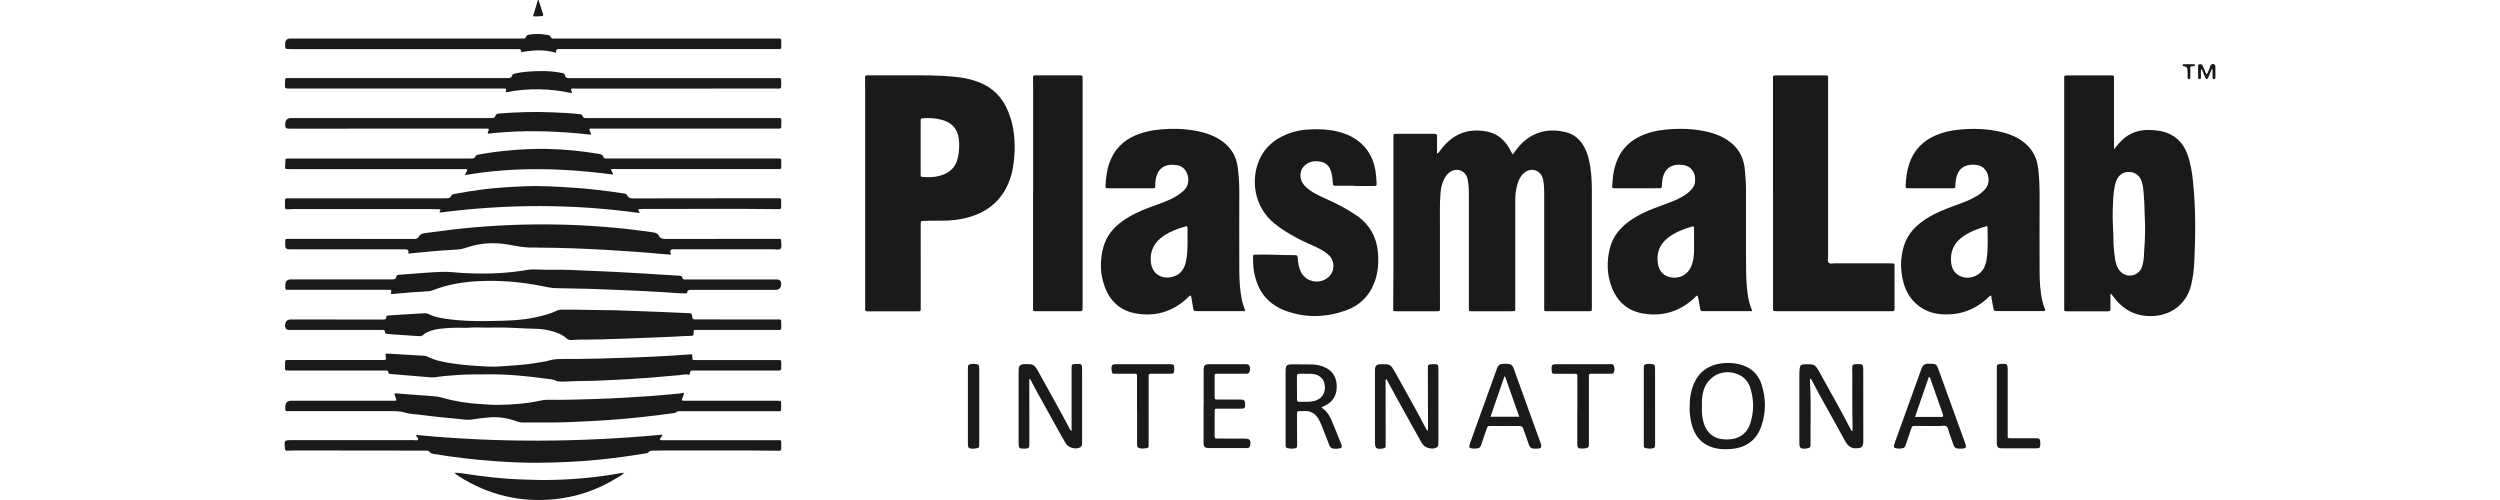
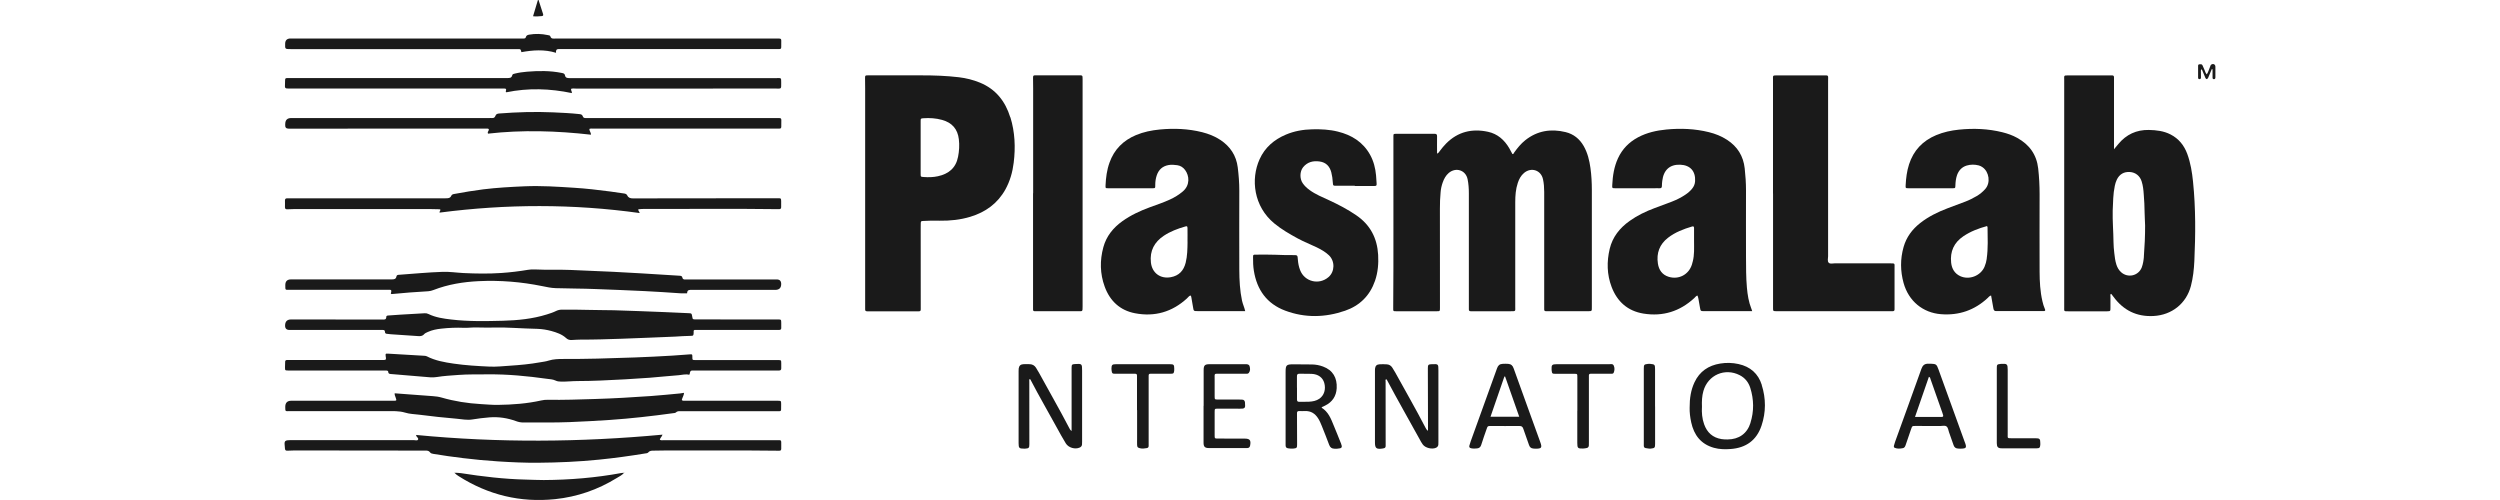
<svg xmlns="http://www.w3.org/2000/svg" id="Layer_1" data-name="Layer 1" width="500" height="100" viewBox="0 0 500 100">
  <defs>
    <style>      .cls-1 {        fill: #1a1a1a;      }    </style>
  </defs>
  <path class="cls-1" d="m287.39,30.74c.34-.14.44-.37.58-.55.39-.52.8-1.03,1.26-1.49,2.35-2.37,5.2-3.03,8.38-2.34,1.9.41,3.26,1.62,4.23,3.26.23.39.43.8.65,1.2.24.01.26-.19.35-.32.65-.9,1.34-1.76,2.22-2.46,2.41-1.91,5.13-2.33,8.06-1.62,1.6.39,2.8,1.36,3.62,2.79.78,1.37,1.14,2.86,1.35,4.39.2,1.46.28,2.92.28,4.39,0,7.78,0,15.56,0,23.34,0,.95.06.91-.9.91-2.61,0-5.21,0-7.82,0-.14,0-.29,0-.43,0-.27.01-.4-.11-.38-.39,0-.19,0-.39,0-.58,0-7.64,0-15.27,0-22.91,0-.85-.06-1.69-.24-2.51-.39-1.82-2.35-2.47-3.79-1.26-.63.53-1,1.23-1.25,1.99-.42,1.25-.51,2.55-.51,3.85,0,6.96,0,13.92,0,20.89,0,.95.15.93-.93.93-2.46,0-4.92,0-7.39,0-.19,0-.39-.01-.58,0-.28,0-.39-.13-.38-.4,0-.19,0-.39,0-.58,0-7.54,0-15.08,0-22.62,0-.94-.06-1.88-.25-2.8-.37-1.82-2.34-2.47-3.78-1.25-.58.5-.94,1.16-1.19,1.87-.23.64-.38,1.3-.43,1.97-.1,1.1-.15,2.21-.14,3.32,0,6.6.01,13.2.01,19.8,0,.68,0,.69-.67.69-2.68,0-5.36,0-8.04,0-.65,0-.65,0-.64-.64.09-10.7.01-21.39.04-32.09,0-.75,0-1.49,0-2.24,0-.5.02-.51.55-.52,2.56,0,5.12,0,7.68,0,.37,0,.51.12.5.5-.02,1.13,0,2.26,0,3.48Z" />
  <path class="cls-1" d="m354.6,38.69c0-7.56,0-15.13,0-22.69,0-.95-.14-.92.95-.92,3.09,0,6.18,0,9.27,0,.14,0,.29,0,.43,0,.28-.01.39.13.38.4-.01.26-.01.53-.01.79,0,11.66,0,23.32,0,34.97,0,.45-.19,1.01.14,1.32.29.28.83.1,1.26.1,3.67.01,7.34,0,11,.01,1.02,0,.89-.03.89.91,0,2.58,0,5.15,0,7.73,0,.19,0,.39,0,.58,0,.24-.13.35-.36.35-.17,0-.34,0-.51,0-7.55,0-15.11,0-22.66,0-.05,0-.1,0-.14,0-.62-.02-.63-.02-.63-.65,0-3.35,0-6.7,0-10.04,0-4.29,0-8.57,0-12.86Z" />
  <path class="cls-1" d="m270.96,37.15c-1.23,0-2.46,0-3.69,0-.65,0-.66,0-.71-.68-.04-.67-.13-1.34-.3-2-.32-1.21-1.05-1.99-2.32-2.17-1.3-.19-2.46.09-3.32,1.15-.68.85-.7,2.29-.08,3.19.37.55.85.98,1.38,1.37,1.2.88,2.57,1.42,3.9,2.04,1.88.87,3.72,1.83,5.44,3.01,2.8,1.91,4.18,4.58,4.37,7.91.1,1.77-.05,3.52-.63,5.2-1.02,2.95-3.05,4.96-5.97,5.97-3.98,1.38-8.02,1.47-11.98-.01-3.67-1.37-5.67-4.16-6.28-7.99-.14-.88-.17-1.77-.16-2.67,0-.52.02-.54.52-.54,1.3,0,2.61-.04,3.91.02,1.21.06,2.41.07,3.62.07.84,0,.85,0,.91.89.05.73.19,1.43.45,2.11.89,2.33,3.78,3.04,5.68,1.4,1.28-1.1,1.32-3.2.07-4.38-.71-.67-1.55-1.14-2.42-1.57-1.26-.61-2.57-1.11-3.8-1.78-1.63-.89-3.24-1.81-4.68-3-4.14-3.4-4.76-8.85-2.95-12.85,1.06-2.35,2.91-3.93,5.26-4.92,1.68-.71,3.46-1.02,5.29-1.06,1.72-.04,3.43.04,5.1.46,2.76.68,5.02,2.08,6.44,4.62.71,1.28,1.07,2.68,1.2,4.13.05.53.08,1.06.11,1.59.03.48-.03.54-.52.54-1.28,0-2.56,0-3.84,0,0-.02,0-.03,0-.05Z" />
  <path class="cls-1" d="m206.63,38.65c0-6.98,0-13.97,0-20.95,0-.7-.02-1.4-.02-2.1,0-.5.04-.53.54-.54,1.33,0,2.65,0,3.98,0,1.54,0,3.09,0,4.63,0,.75,0,.76,0,.76.76,0,4.72,0,9.44,0,14.16,0,10.43,0,20.86,0,31.29,0,1.12,0,.97-.99.97-2.68,0-5.36,0-8.04,0-.19,0-.39,0-.58,0-.2-.01-.31-.12-.3-.32,0-.12,0-.24,0-.36,0-7.63,0-15.27,0-22.9h0Z" />
-   <path class="cls-1" d="m81.63,50.66q.29-.8-.61-.8c-7.58,0-15.16,0-22.74,0-.17,0-.34,0-.51,0q-.71,0-.72-.72c0-.29,0-.58,0-.87,0-.45.03-.49.49-.5.89-.01,1.79,0,2.68,0,7.55,0,15.11,0,22.66.02.41,0,.7-.11.89-.47.25-.45.62-.61,1.15-.69,3.37-.47,6.74-.89,10.13-1.18,6.06-.51,12.14-.69,18.23-.5,3.28.1,6.56.31,9.82.61,2.5.23,4.99.56,7.47.9.52.07.98.21,1.24.73.24.49.66.6,1.2.6,7.07-.02,14.14-.02,21.22-.02.48,0,.97-.01,1.45,0,.51.01.56.04.55.53,0,.5.21,1.12-.13,1.46-.29.29-.88.09-1.33.09-6.66,0-13.32,0-19.99,0q-1.03,0-.6.89s.01.09.02.19c-.53-.04-1.05-.06-1.57-.11-3.89-.37-7.79-.64-11.69-.86-4.39-.24-8.77-.42-13.17-.43-.31,0-.63-.05-.94-.03-1.78.11-3.49-.29-5.23-.59-2.77-.47-5.53-.34-8.21.58-.69.24-1.39.4-2.12.43-3.04.16-6.06.43-9.09.75-.18.02-.38.08-.56-.03Z" />
  <path class="cls-1" d="m67.11,63.91c3.11,0,6.23,0,9.34,0,.38,0,.8.09.81-.53,0-.29.3-.27.51-.29.77-.06,1.54-.12,2.31-.16,1.61-.1,3.23-.18,4.84-.28.27-.02.53.03.77.15,1.44.7,2.99.92,4.55,1.1,3.44.41,6.89.34,10.34.25,2.97-.08,5.92-.37,8.78-1.26.65-.2,1.29-.41,1.89-.71.36-.17.72-.25,1.12-.25,1.81.01,3.62-.02,5.43.05,1.66.06,3.33.02,4.99.07,3.38.1,6.75.24,10.13.37,1.57.06,3.13.14,4.7.21.71.03.71.02.83.7.09.54.09.55.71.55,3.07,0,6.13.01,9.2.01,2.39,0,4.78,0,7.17,0,.71,0,.71,0,.72.72,0,.34,0,.67,0,1.01,0,.23-.13.35-.36.36-.17,0-.34,0-.51,0-5.33,0-10.67,0-16,0-.1,0-.19,0-.29,0-.28-.02-.4.1-.36.38.01.07,0,.14,0,.22-.03.52-.06.59-.6.59-1.04,0-2.07.1-3.11.15-3.59.14-7.19.31-10.78.43-2.7.09-5.4.18-8.1.17-.6,0-1.21.05-1.81.08-.43.02-.78-.08-1.11-.39-.84-.77-1.9-1.12-2.98-1.42-.89-.24-1.79-.38-2.71-.42-1.59-.07-3.19-.08-4.77-.19-2.48-.16-4.97,0-7.45-.09-.84-.03-1.69.1-2.53.07-1.52-.06-3.04,0-4.55.17-.91.1-1.81.27-2.66.66-.26.12-.56.24-.74.44-.37.43-.81.42-1.31.38-1.78-.14-3.56-.24-5.34-.36-.24-.02-.48-.07-.72-.08-.28-.01-.47-.09-.47-.41,0-.28-.16-.37-.42-.37-.24,0-.48,0-.72,0-5.99,0-11.97,0-17.96,0q-.9,0-.87-.92.03-1.18,1.2-1.18c2.97,0,5.94,0,8.91,0h0Z" />
  <path class="cls-1" d="m136.81,78.56c-.03.55-.36.96-.45,1.44.18.21.41.15.62.15,6.11,0,12.21,0,18.32,0,.1,0,.19,0,.29,0,.63.02.63.02.64.67,0,.36,0,.72-.01,1.08,0,.24-.12.35-.36.34-.22,0-.43,0-.65,0-6.32,0-12.65,0-18.97,0-.38,0-.76-.06-1.08.26-.11.12-.36.11-.55.14-4.21.58-8.42,1.06-12.66,1.35-2.67.19-5.35.31-8.02.43-3.09.13-6.18.05-9.26.08-.52,0-1-.1-1.48-.28-1.7-.62-3.44-.88-5.26-.75-1.18.08-2.35.25-3.52.43-1.01.16-2.02-.06-3.03-.15-2.52-.21-5.04-.49-7.55-.81-.93-.12-1.9-.13-2.79-.41-1.26-.38-2.52-.3-3.78-.3-6.44-.01-12.89,0-19.33,0-.88,0-.87.14-.88-.85q0-1.23,1.2-1.23c6.76,0,13.52,0,20.27,0,.05,0,.1,0,.14,0,.69,0,.69,0,.46-.67-.08-.25-.22-.48-.19-.82.84.06,1.67.13,2.51.19,1.71.13,3.42.27,5.12.38.61.04,1.2.12,1.78.29,2.56.74,5.18,1.15,7.83,1.3,1.13.07,2.26.17,3.4.16,2.93-.04,5.83-.25,8.69-.89.43-.1.86-.14,1.29-.13,3.16.05,6.32-.06,9.48-.16,3.71-.11,7.42-.33,11.13-.59,1.95-.14,3.89-.34,5.84-.52.26-.02.51-.08.8-.12Z" />
  <path class="cls-1" d="m83.23,86.99c16.44,1.59,32.84,1.47,49.27-.06-.11.41-.46.62-.54,1.01.24.17.51.1.76.1,7.48,0,14.96,0,22.45,0,1.21,0,1.07-.16,1.08,1.08,0,1.12.11,1.04-1.07,1.02-7.48-.1-14.96-.02-22.45-.04-.65,0-1.3.03-1.95.03-.41,0-.81-.02-1.12.35-.16.19-.44.18-.68.22-3.05.5-6.1.92-9.18,1.23-4.06.41-8.13.59-12.21.62-2.65.02-5.31-.1-7.96-.27-2.36-.15-4.71-.37-7.06-.66-1.99-.24-3.97-.52-5.94-.85-.25-.04-.48-.1-.63-.31-.23-.32-.54-.34-.9-.34-8.74,0-17.47-.02-26.21-.03-.48,0-.96.03-1.45.05-.3.01-.42-.12-.45-.42-.18-1.68-.19-1.69,1.49-1.69,8.11,0,16.22,0,24.33,0,.28,0,.66.15.8-.11.16-.28-.24-.48-.35-.73,0-.02,0-.04-.04-.2Z" />
  <path class="cls-1" d="m137.86,74.96c-.73-.2-1.42.03-2.1.08-1.95.14-3.89.36-5.84.51-3.3.24-6.6.43-9.9.56-1.49.06-2.99.1-4.49.1-1.11,0-2.21.14-3.33.11-.39,0-.75-.04-1.12-.22-.52-.25-1.12-.26-1.69-.34-3.92-.55-7.86-.93-11.82-.89-1.98.02-3.96-.03-5.93.12-1.42.11-2.84.18-4.25.41-.45.07-.91.1-1.37.06-2.55-.21-5.1-.42-7.64-.64-.31-.03-.72.03-.74-.48,0-.17-.17-.22-.32-.23-.22-.01-.43-.01-.65-.01-6.25,0-12.5,0-18.75,0-.1,0-.19,0-.29,0-.63-.01-.63-.02-.63-.67,0-.36.02-.72.03-1.08,0-.23.13-.35.36-.35.19,0,.39,0,.58,0,6.11,0,12.21,0,18.32,0,.14,0,.29,0,.43,0,.46-.02.5-.06.46-.51,0-.07-.03-.14-.04-.21-.06-.56-.04-.58.51-.55,2.38.14,4.77.28,7.15.42.19.01.38.02.56.11,1.68.87,3.51,1.19,5.35,1.46,2.39.35,4.8.49,7.21.6,1.35.06,2.7-.09,4.05-.18,2.02-.13,4.04-.32,6.04-.68.57-.1,1.15-.16,1.7-.34.99-.31,1.99-.33,3.01-.33,2.24,0,4.49-.01,6.73-.07,5.02-.13,10.03-.29,15.04-.6,1.16-.07,2.31-.18,3.47-.25.51-.03.51-.01.51.51,0,.62,0,.63.63.63,5.33,0,10.67,0,16,0,.17,0,.34,0,.51,0,.63.01.63.01.64.65,0,.34,0,.67,0,1.01,0,.3-.15.44-.45.43-.24,0-.48,0-.72,0-5.38,0-10.76,0-16.15,0-.1,0-.19.01-.29,0-.42-.06-.64.11-.67.54,0,.09-.06.18-.12.32Z" />
  <path class="cls-1" d="m127.66,41.88c-.04.33.24.43.27.73-13.35-1.86-26.68-1.82-39.99-.09-.09-.14,0-.18.02-.24.2-.37.18-.42-.19-.43-.63-.02-1.25-.04-1.88-.04-8.98,0-17.96,0-26.94,0-.51,0-1.01.03-1.52.05-.31.01-.44-.12-.44-.43,0-.43.02-.87,0-1.3-.01-.34.13-.47.47-.47.87.01,1.74,0,2.61,0,9.68,0,19.36,0,29.04,0,.48,0,.92.01,1.15-.52.12-.27.41-.32.67-.36,1.9-.35,3.8-.67,5.71-.91,2.76-.34,5.52-.49,8.3-.61,3.29-.14,6.56.08,9.83.29,2.43.15,4.85.43,7.27.75.93.12,1.86.28,2.79.4.29.04.5.14.63.4.23.48.63.58,1.13.58,8.69-.02,17.38-.02,26.07-.03.99,0,1.98,0,2.97,0,.56,0,.58.03.6.56.01.41,0,.82,0,1.23,0,.27-.14.4-.4.39-.17,0-.34,0-.51,0-8.35-.11-16.7-.02-25.05-.04-.86,0-1.73-.04-2.62.07Z" />
  <path class="cls-1" d="m78.17,58.73c.03-.17.07-.31.09-.46.03-.22-.09-.31-.29-.31-.22,0-.43,0-.65,0-6.44,0-12.89,0-19.33,0-.96,0-.93.15-.93-.94q0-1.14,1.14-1.14c6.71,0,13.42-.01,20.13,0,.49,0,.86-.04.96-.6.05-.26.25-.31.49-.32,2.91-.21,5.82-.49,8.74-.59,1.4-.05,2.79.17,4.19.24,2.51.12,5.01.16,7.52-.01,1.81-.12,3.6-.34,5.39-.64.45-.08.92-.09,1.37-.07,2.36.12,4.73,0,7.09.1,2.84.11,5.69.23,8.53.37,1.88.09,3.76.2,5.64.31,2.58.15,5.15.32,7.73.48.28.02.45.1.5.39.06.29.28.37.55.36.39,0,.77-.01,1.16-.01,5.72,0,11.44,0,17.16,0q.89,0,.89.92,0,1.17-1.21,1.17c-5.53,0-11.06,0-16.58,0-.14,0-.29,0-.43,0q-.61,0-.6.68c-.44,0-.89.03-1.34,0-2.38-.18-4.77-.31-7.15-.44-3.28-.18-6.56-.27-9.84-.41-2.65-.11-5.31-.09-7.96-.18-.93-.03-1.82-.23-2.71-.41-4.18-.85-8.4-1.19-12.67-.99-3.1.15-6.14.64-9.05,1.77-.34.13-.69.23-1.05.25-2.43.13-4.86.33-7.29.56-.04,0-.09-.02-.2-.06Z" />
-   <path class="cls-1" d="m122.63,34.91c-9.88-1.31-19.73-1.6-29.61.11,0-.31.22-.49.32-.71.19-.43.18-.47-.32-.49-.12,0-.24,0-.36,0-11.59,0-23.17,0-34.76,0-1.04,0-.9-.02-.85-.91.01-.22,0-.43.02-.65.02-.54.02-.54.59-.56.24,0,.48,0,.72,0,11.88,0,23.75,0,35.63,0,.46,0,.92.05,1.14-.51.08-.22.34-.23.56-.27,1.95-.36,3.91-.63,5.87-.81,2.55-.24,5.1-.38,7.66-.33,3.6.07,7.18.42,10.72,1.03.35.06.58.23.7.55.1.26.29.36.56.34.19-.01.39,0,.58,0,11.13,0,22.26,0,33.39,0,1.18,0,1.07-.1,1.06,1.03,0,1.23.12,1.08-1.08,1.08-10.6,0-21.19,0-31.79.01-.37,0-.76-.07-1.15.04,0,.41.38.64.4,1.05Z" />
  <path class="cls-1" d="m117.87,25.79c0,.45.34.71.33,1.15-6.87-.78-13.74-.99-20.6-.21-.15-.29.06-.45.13-.64.1-.26,0-.36-.25-.37-.12,0-.24,0-.36,0-13.08,0-26.17,0-39.25.01-.05,0-.1,0-.14,0q-.73,0-.69-.71c0-.1,0-.19.01-.29q.04-1.12,1.2-1.12c13.2,0,26.41,0,39.61,0,.17,0,.34-.02.51,0,.37.04.6-.11.72-.45.12-.35.4-.43.74-.46,3.59-.28,7.18-.39,10.78-.23,1.76.08,3.52.16,5.27.35.32.04.56.09.67.43.1.31.33.38.62.36.19-.01.39,0,.58,0,12.5,0,25.01,0,37.51,0,1.12,0,1.01-.07,1,1.02-.01,1.23.13,1.09-1.07,1.09-12.17,0-24.33,0-36.5,0-.26,0-.53-.04-.81.06Z" />
  <path class="cls-1" d="m114.22,17.77c-.07.3.19.51.16.85-4.38-.92-8.75-1.06-13.12-.16-.18-.13-.09-.27-.05-.4.08-.28-.08-.34-.31-.35-.19,0-.39,0-.58,0-14.12,0-28.24,0-42.36,0-1,0-1.01,0-.96-.98.07-1.23-.19-1.12,1.14-1.12,14.43,0,28.87,0,43.3,0,.45,0,.87.02,1.01-.56.05-.24.29-.28.51-.33.8-.2,1.61-.31,2.43-.38,2.31-.19,4.63-.22,6.92.24.33.07.62.1.69.49.09.49.43.55.86.55,2.8-.01,5.6,0,8.4,0,11.03,0,22.06,0,33.09,0,.9,0,.89-.12.89.91,0,1.37.1,1.18-1.22,1.18-13.25,0-26.5,0-39.75.01-.35,0-.72-.08-1.06.05Z" />
  <path class="cls-1" d="m111.21,10.56c-2.35-.72-4.64-.54-6.93-.13-.15-.61-.15-.61-.75-.61-15.14,0-30.27,0-45.41,0-1.12,0-1.12,0-1.09-1.1q.03-1.02,1.08-1.02c15.33,0,30.66,0,45.99,0,.22,0,.43,0,.65,0,.21,0,.37-.05.43-.29.08-.33.34-.42.65-.48,1.25-.22,2.5-.18,3.74.09.18.04.43.04.5.25.17.55.61.44,1.01.44,14.7,0,29.4,0,44.1,0,1.22,0,1.07-.1,1.07,1.09,0,1.14.09,1.01-1.01,1.01-14.48,0-28.97,0-43.45,0-.02,0-.05,0-.07,0q-.62,0-.51.75Z" />
-   <path class="cls-1" d="m362.03,75.75c-.07.43-.03.84-.01,1.25.21,3.95.05,7.9.09,11.85,0,.61-.1.71-.68.82-.09.02-.19.04-.29.05-1.01.09-1.27-.13-1.27-1.13,0-4.65,0-9.3,0-13.95,0-.31.02-.63.06-.94.07-.55.3-.8.82-.83.5-.04,1.01-.02,1.52,0,.49.03.86.32,1.12.72.24.36.46.74.66,1.12,2.04,3.74,4.19,7.43,6.13,11.23.05.1.07.24.33.23,0-.32,0-.64,0-.97-.08-3.35-.04-6.7-.05-10.05,0-.51-.02-1.01-.02-1.52,0-.64.13-.77.75-.8,1.4-.07,1.46,0,1.46,1.4,0,4.65,0,9.3.01,13.95,0,.24,0,.48-.07.72-.14.49-.36.68-.86.72-.02,0-.05,0-.07,0-1.32.23-2.11-.4-2.71-1.53-2.18-4.08-4.54-8.06-6.67-12.17-.04-.08-.08-.18-.26-.19Z" />
  <path class="cls-1" d="m285.6,86.19c0-.52,0-.9,0-1.28,0-3.76-.02-7.51-.03-11.27,0-.68.09-.78.8-.8,1.31-.05,1.31-.05,1.31,1.27,0,4.77,0,9.54,0,14.3,0,.17,0,.34-.01.51-.02.29-.19.49-.44.62-.78.39-2.18.06-2.68-.65-.24-.33-.44-.69-.63-1.05-2.17-3.95-4.41-7.85-6.52-11.83-.03-.06-.09-.11-.13-.17-.26.07-.15.28-.15.42,0,4.17,0,8.33.01,12.5,0,.14,0,.29,0,.43,0,.25-.11.41-.36.46-.12.03-.23.06-.35.07-1.16.15-1.43-.09-1.43-1.24,0-4.77,0-9.54,0-14.3,0-.14,0-.29.01-.43.07-.56.31-.85.87-.89.5-.04,1.01-.02,1.52.01.46.03.82.27,1.07.66.19.31.39.61.56.92,2.01,3.67,4.12,7.3,6.04,11.02.11.21.2.44.55.71Z" />
  <path class="cls-1" d="m205.9,75.85c-.08.16-.04.35-.04.53,0,4.14,0,8.28.01,12.43,0,.77-.09.87-.85.92-.07,0-.14,0-.22,0-.96,0-1.08-.12-1.08-1.08,0-4.82,0-9.63,0-14.45,0-.17,0-.34.02-.5.08-.54.36-.82.9-.86.46-.03.92-.02,1.37,0,.51.03.92.28,1.19.71.22.35.43.7.63,1.06,1.99,3.66,4.08,7.26,6,10.96.1.2.2.43.49.63,0-.34,0-.6,0-.85,0-3.93,0-7.85,0-11.78,0-.64.07-.72.68-.76,1.39-.09,1.42-.06,1.42,1.31,0,4.74,0,9.49,0,14.23,0,.19,0,.39-.02.58-.03.29-.22.48-.48.59-.91.4-2.21.03-2.75-.83-.63-1.02-1.21-2.08-1.79-3.14-1.72-3.17-3.56-6.29-5.22-9.5-.05-.1-.07-.24-.28-.24Z" />
  <path class="cls-1" d="m124.85,94.52c-.4.5-.97.76-1.49,1.08-3.8,2.34-7.91,3.77-12.35,4.23-6.95.72-13.36-.84-19.25-4.58-.3-.19-.6-.39-.88-.7.44.02.88.01,1.31.08,4.32.68,8.65,1.19,13.02,1.29,1.18.03,2.36.09,3.54.09,5.22-.03,10.41-.46,15.54-1.41.19-.03.38-.04.57-.05l-.02-.02Z" />
-   <path class="cls-1" d="m240.73,81.18c0-2.38,0-4.77,0-7.15,0-.93.22-1.18,1.12-1.19,2.41,0,4.82,0,7.24,0,.34,0,.71,0,.83.41.13.45.16.91-.14,1.31-.18.25-.48.19-.74.19-1.66,0-3.33,0-4.99,0-1.31,0-1.11-.14-1.12,1.1,0,1.13,0,2.26,0,3.39,0,.66.01.66.69.67,1.4,0,2.8,0,4.2,0,.22,0,.43,0,.65.02.31.02.47.21.52.51,0,.05,0,.1.01.14.11,1.05-.02,1.18-1.06,1.16-1.45-.02-2.89-.02-4.34-.01-.66,0-.67.02-.67.7,0,1.54,0,3.08,0,4.62,0,.65.01.66.7.66,1.76,0,3.52,0,5.28.01,1.06,0,1.31.32,1.12,1.36-.06.34-.22.52-.57.53-.1,0-.19,0-.29,0-2.46,0-4.92,0-7.38,0-.82,0-1.08-.26-1.08-1.08,0-2.46,0-4.91,0-7.37Z" />
+   <path class="cls-1" d="m240.73,81.18c0-2.38,0-4.77,0-7.15,0-.93.22-1.18,1.12-1.19,2.41,0,4.82,0,7.24,0,.34,0,.71,0,.83.41.13.45.16.91-.14,1.31-.18.25-.48.19-.74.19-1.66,0-3.33,0-4.99,0-1.31,0-1.11-.14-1.12,1.1,0,1.13,0,2.26,0,3.39,0,.66.01.66.69.67,1.4,0,2.8,0,4.2,0,.22,0,.43,0,.65.02.31.02.47.21.52.51,0,.05,0,.1.01.14.11,1.05-.02,1.18-1.06,1.16-1.45-.02-2.89-.02-4.34-.01-.66,0-.67.02-.67.7,0,1.54,0,3.08,0,4.62,0,.65.01.66.7.66,1.76,0,3.52,0,5.28.01,1.06,0,1.31.32,1.12,1.36-.06.34-.22.52-.57.53-.1,0-.19,0-.29,0-2.46,0-4.92,0-7.38,0-.82,0-1.08-.26-1.08-1.08,0-2.46,0-4.91,0-7.37" />
  <path class="cls-1" d="m315.47,82.16c0-2.24,0-4.48,0-6.72,0-.68,0-.68-.67-.68-1.26,0-2.51,0-3.77,0-.56,0-.62-.06-.69-.6,0-.07-.01-.14-.02-.22-.05-.96.08-1.1,1.03-1.1,3.5,0,7,0,10.5,0,.32,0,.71-.13.9.28.21.46.18.94,0,1.4-.11.28-.4.23-.63.23-1.09,0-2.17,0-3.26,0-.24,0-.48,0-.72,0-.24,0-.36.1-.36.34,0,.19,0,.39,0,.58,0,4.26,0,8.53,0,12.79,0,.22,0,.43-.01.65-.02.27-.17.45-.44.5-.24.05-.48.09-.72.1-1.05.02-1.15-.08-1.15-1.12,0-2.14,0-4.29,0-6.43Z" />
  <path class="cls-1" d="m227.4,82.03c0-2.12,0-4.24,0-6.36,0-.17-.01-.34,0-.51.02-.32-.14-.43-.44-.41-.22.01-.43,0-.65,0-1.11,0-2.22,0-3.33,0-.51,0-.57-.07-.65-.57-.02-.14-.04-.29-.04-.43.01-.78.14-.91.94-.91,3.57,0,7.15,0,10.72,0,.81,0,.89.1.9.92,0,.12,0,.24-.01.36-.06.54-.13.62-.67.63-1.18,0-2.37,0-3.55,0-.17,0-.34,0-.51,0-.28-.02-.39.12-.38.39,0,.19,0,.39,0,.58,0,4.29,0,8.58,0,12.87,0,.19,0,.39,0,.58,0,.26-.11.41-.37.45-.45.08-.9.15-1.36.03-.47-.12-.56-.21-.58-.68-.02-.38,0-.77,0-1.16,0-1.93,0-3.85,0-5.78Z" />
  <path class="cls-1" d="m399.36,81.02c0-2.45,0-4.91,0-7.36,0-.75.04-.8.8-.88.05,0,.1-.01.14-.01,1.11-.06,1.24.06,1.24,1.17,0,4.31,0,8.61,0,12.92,0,.78-.11.79.79.79,1.59,0,3.18,0,4.77,0,.83,0,.96.12.96.96,0,.12,0,.24,0,.36-.05.56-.17.69-.71.69-2.34,0-4.68,0-7.02,0-.74,0-.97-.27-.97-1.03,0-2.53,0-5.05,0-7.58Z" />
-   <path class="cls-1" d="m193.58,81.24c0-2.5,0-5,0-7.5,0-.77.08-.86.84-.95.12-.01.24-.03.36-.02.94.02,1.07.15,1.07,1.09,0,4.98,0,9.96,0,14.94,0,.75-.04.79-.8.9-.1.01-.19.03-.29.03-1.02.05-1.18-.1-1.18-1.12,0-2.45,0-4.91,0-7.36h0Z" />
  <path class="cls-1" d="m331.02,81.29c0,2.5,0,5,0,7.51,0,.73-.09.83-.79.91-.14.02-.29.03-.43.01-1.16-.13-1.04-.19-1.04-1.11.01-4.96,0-9.91,0-14.87,0-.79.05-.87.82-.96.17-.02.34-.02.5,0,.85.08.93.16.93,1.01,0,2.5,0,5,0,7.51h.01Z" />
  <path class="cls-1" d="m442.36,13.81c-.19.46-.38.92-.57,1.37-.06.13-.1.27-.17.4-.19.33-.39.33-.55-.02-.21-.46-.38-.93-.58-1.4-.04-.1-.07-.23-.24-.3-.11.19-.07.41-.07.6,0,.29.02.58.01.87,0,.21.05.48-.27.5-.33.02-.3-.25-.3-.46,0-.7,0-1.4,0-2.09,0-.19-.02-.41.26-.42.23-.01.5-.08.63.22.14.33.28.66.43.99.11.26.16.55.42.8.32-.47.43-1.01.65-1.5.07-.17.1-.38.29-.48.39-.21.77,0,.78.45.01.7,0,1.4,0,2.09,0,.2-.03.4-.29.41-.28,0-.28-.21-.28-.4,0-.53,0-1.05,0-1.58-.05-.01-.1-.03-.15-.04Z" />
  <path class="cls-1" d="m107.71,0c.3.93.6,1.86.9,2.79.08.26.03.41-.27.43-.55.04-1.1.11-1.73.03.33-1.1.65-2.17.97-3.24.05,0,.09-.01.14-.02Z" />
-   <path class="cls-1" d="m437.76,12.84c.34,0,.67,0,1.01,0,.13,0,.23.08.22.22,0,.1-.1.15-.2.18-.22.06-.52-.1-.67.14-.14.23-.05.52-.05.78-.01.43,0,.86-.01,1.3,0,.17,0,.36-.24.37-.22,0-.29-.15-.29-.33-.02-.5-.02-1.01-.03-1.51q-.01-.64-.62-.72c-.07,0-.15,0-.21-.03-.1-.03-.16-.11-.15-.22,0-.11.08-.18.18-.18.36,0,.72,0,1.08,0,0,0,0,0,0,0Z" />
  <path class="cls-1" d="m124.86,94.53s.05-.05.08-.08c.03.12-.05.06-.09.06,0,0,.01.02.01.02Z" />
  <path class="cls-1" d="m202.05,23.45c-.99-3.2-2.9-5.63-6.08-6.93-1.35-.55-2.75-.9-4.19-1.07-2.5-.3-5-.38-7.51-.38-3.07,0-6.13,0-9.2,0-.51,0-1.01-.01-1.52,0-.5,0-.54.04-.54.53,0,.7.02,1.4.02,2.1,0,6.99,0,13.97,0,20.96h0c0,7.64,0,15.27,0,22.91,0,.1,0,.19,0,.29-.02.27.11.4.38.4.19,0,.39,0,.58,0,3.11,0,6.23,0,9.34,0,.14,0,.29,0,.43,0,.28.02.4-.12.39-.39,0-.14,0-.29,0-.43,0-5.28,0-10.55-.01-15.83,0-.29,0-.58.01-.87.02-.52.03-.52.52-.55,1.08-.08,2.17-.07,3.26-.05,2.09.03,4.14-.18,6.15-.79,3.03-.92,5.44-2.66,7-5.46.92-1.67,1.43-3.46,1.66-5.35.38-3.07.25-6.11-.66-9.08Zm-10.44,7.91c-.43,2.24-1.89,3.43-4.04,3.89-.95.21-1.91.22-2.88.15-.54-.04-.56-.06-.56-.61,0-1.76,0-3.51,0-5.27h0c0-1.76,0-3.51,0-5.27,0-.55.02-.56.55-.6,1.26-.09,2.51-.01,3.73.33,2,.55,3.12,1.83,3.36,3.87.14,1.18.07,2.35-.16,3.52Z" />
  <path class="cls-1" d="m438.61,36.37c-.19-1.89-.49-3.77-1.15-5.57-.63-1.72-1.7-3.06-3.35-3.91-1.37-.7-2.83-.87-4.35-.9-2.49-.04-4.5.91-6.08,2.8-.26.31-.52.62-.88,1.06,0-.54,0-.9,0-1.26,0-4.24,0-8.48,0-12.72,0-.14,0-.29,0-.43,0-.23-.12-.36-.36-.36-.19,0-.39,0-.58,0-2.7,0-5.41,0-8.11,0-1.05,0-.91-.01-.91.89,0,7.04,0,14.07,0,21.11,0,8.12,0,16.24,0,24.36,0,.84-.11.82.83.82,2.46,0,4.92,0,7.39,0,.12,0,.24,0,.36,0,.66-.02.67-.02.67-.71,0-.75,0-1.49,0-2.24,0-.18-.07-.38.07-.53.05,0,.08,0,.09,0,.15.19.3.37.44.57,1.99,2.71,4.63,4.03,8.03,3.85,3.64-.2,6.53-2.48,7.46-6,.43-1.64.61-3.32.69-5,.24-5.27.28-10.55-.26-15.81Zm-9.83,14.97c-.06.72-.17,1.43-.42,2.12-.65,1.71-2.8,2.21-4.16.96-.46-.42-.74-.94-.93-1.52-.23-.74-.33-1.5-.41-2.27-.08-.74-.16-1.49-.16-2.23-.02-2.09-.21-4.18-.16-6.28.08-1.66.07-3.32.42-4.95.09-.42.21-.84.4-1.23.52-1.09,1.42-1.62,2.62-1.54,1.11.07,1.99.76,2.34,1.85.28.85.37,1.74.43,2.63.09,1.2.17,2.4.17,3.6,0,.86.09,1.73.1,2.59.01,2.09-.09,4.18-.25,6.27Z" />
  <path class="cls-1" d="m350.27,61.74c-.54-1.36-.76-2.78-.89-4.23-.18-2.04-.17-4.09-.18-6.14-.02-4.43,0-8.86,0-13.3,0-1.47-.1-2.93-.26-4.4-.27-2.46-1.45-4.35-3.52-5.7-1.12-.73-2.35-1.22-3.65-1.54-2.79-.69-5.63-.8-8.48-.53-1.98.19-3.91.62-5.68,1.56-1.8.96-3.16,2.34-4.02,4.21-.78,1.7-1.05,3.49-1.14,5.33-.03.64-.02.64.61.65.17,0,.34,0,.51,0,2.41,0,4.83,0,7.24,0,.36,0,.73-.02,1.09,0,.34.02.48-.12.48-.45,0-.34.03-.67.07-1.01.26-2.19,1.5-3.32,3.58-3.25,2,.07,3.1,1.28,2.99,3.28-.03.58-.24,1.08-.6,1.52-.37.45-.8.83-1.29,1.16-.86.59-1.79,1.05-2.76,1.43-1.15.44-2.3.86-3.45,1.29-1.77.66-3.46,1.47-5,2.57-1.97,1.4-3.41,3.2-3.98,5.58-.61,2.57-.56,5.13.38,7.61,1.12,2.95,3.22,4.83,6.39,5.34,3.87.62,7.26-.44,10.14-3.1.19-.17.33-.41.62-.52.14.23.17.47.22.69.1.57.2,1.14.3,1.71.13.72.12.73.87.73,2.65,0,5.31,0,7.96,0,.51,0,1.01,0,1.62,0-.08-.24-.12-.38-.17-.51Zm-11.72-9.45c-.05.21-.1.42-.17.63-.64,2.01-2.63,3.06-4.65,2.44-1.29-.4-1.96-1.38-2.15-2.65-.32-2.09.33-3.85,2.03-5.16,1.43-1.11,3.1-1.74,4.81-2.25.3-.09.39.04.39.32,0,.87,0,1.73,0,2.6,0,1.37.09,2.74-.26,4.09Z" />
  <path class="cls-1" d="m408.98,61.81c-.22-.51-.38-1.04-.5-1.58-.45-1.94-.55-3.91-.56-5.88-.03-5.18,0-10.36,0-15.53,0-1.71-.09-3.42-.28-5.12-.31-2.79-1.77-4.78-4.19-6.12-.93-.52-1.93-.87-2.97-1.13-2.87-.71-5.77-.82-8.7-.52-1.56.16-3.09.49-4.55,1.1-2.69,1.13-4.52,3.05-5.42,5.84-.44,1.37-.61,2.77-.68,4.19-.03.57-.01.59.61.59,2.92,0,5.84,0,8.76,0,.55,0,.56-.02.58-.57.02-.7.1-1.39.33-2.06.34-.94.96-1.61,1.93-1.91.8-.24,1.62-.23,2.43-.02.28.07.53.21.77.38,1.27.91,1.65,3.09.48,4.37-.49.54-1.04,1-1.67,1.37-.73.42-1.48.81-2.27,1.11-1.17.45-2.35.87-3.52,1.32-1.97.75-3.85,1.66-5.52,2.97-1.6,1.26-2.76,2.82-3.32,4.79-.68,2.4-.66,4.81,0,7.2,1.01,3.62,3.86,5.96,7.49,6.24,3.59.28,6.71-.8,9.34-3.25.17-.16.3-.38.67-.5.16.89.32,1.74.46,2.59.06.37.21.57.61.54.19-.01.39,0,.58,0,2.8,0,5.6,0,8.4,0,.14,0,.29,0,.43,0,.36.02.41-.13.28-.44Zm-11.63-10.07c-.08.55-.22,1.09-.44,1.6-.77,1.82-3.06,2.72-4.86,1.89-1.12-.52-1.69-1.48-1.82-2.69-.24-2.24.56-4.01,2.43-5.28,1.45-.98,3.06-1.59,4.75-2.05.05.12.1.18.1.25.02,2.09.13,4.19-.17,6.28Z" />
  <path class="cls-1" d="m248.41,60.17c-.44-2.06-.54-4.16-.55-6.25-.03-5.27,0-10.55,0-15.83,0-1.54-.12-3.08-.31-4.61-.3-2.38-1.5-4.18-3.47-5.49-1.12-.74-2.35-1.22-3.64-1.55-2.79-.7-5.63-.81-8.48-.54-1.64.16-3.24.48-4.77,1.12-2.56,1.08-4.35,2.87-5.29,5.51-.53,1.47-.72,2.99-.79,4.53-.02.58-.02.59.57.59,2.92,0,5.84,0,8.76,0,.61,0,.62,0,.61-.66,0-.66.09-1.3.3-1.92.38-1.12,1.13-1.82,2.31-2.05.61-.12,1.2-.06,1.8.02.66.1,1.16.43,1.56.96.85,1.14,1.03,3.03-.46,4.29-.78.66-1.64,1.19-2.56,1.61-1.32.61-2.69,1.06-4.05,1.56-1.93.71-3.79,1.57-5.47,2.77-1.84,1.32-3.21,3-3.81,5.21-.72,2.65-.68,5.3.27,7.89,1.04,2.85,3.06,4.75,6.07,5.32,3.92.75,7.41-.25,10.37-2.96.23-.21.4-.48.69-.6.16.1.18.25.2.39.11.64.23,1.28.33,1.92.13.82.13.82.93.82,1.4,0,2.8,0,4.2,0h5.31c-.17-.77-.49-1.4-.63-2.07Zm-10.9-11.84c-.02,1.42-.03,2.84-.38,4.23-.4,1.56-1.32,2.58-2.97,2.88-2.09.38-3.76-.85-3.98-2.96-.25-2.32.69-4.07,2.6-5.34,1.3-.86,2.74-1.4,4.23-1.83.42-.12.47-.09.49.34.02.89,0,1.78,0,2.67Z" />
  <path class="cls-1" d="m352.36,76.99c-.72-2.28-2.3-3.66-4.65-4.18-1.22-.27-2.45-.3-3.67-.1-2.34.38-4.11,1.56-5.14,3.75-.73,1.56-.98,3.21-.97,5.06-.03.9.09,1.92.31,2.94.55,2.55,1.94,4.37,4.54,5.1,1.11.31,2.24.33,3.37.24,3.05-.23,5.17-1.74,6.15-4.66.91-2.7.9-5.45.04-8.16Zm-2.26,7.58c-.67,2.15-2.31,3.3-4.56,3.32-.41,0-.82,0-1.23-.07-1.77-.28-2.9-1.32-3.49-2.98-.41-1.15-.5-2.35-.43-3.5-.04-1.1,0-2.12.29-3.14.9-3.2,4.3-4.69,7.27-3.16,1.07.55,1.76,1.44,2.11,2.55.72,2.31.76,4.66.03,6.97Z" />
  <path class="cls-1" d="m268.15,88.57c-.45-1.17-.94-2.32-1.41-3.48-.55-1.37-1.09-2.74-2.42-3.55.07-.18.21-.17.31-.23.13-.07.26-.13.39-.19,1.45-.71,2.23-1.89,2.32-3.48.11-2.05-.74-3.6-2.75-4.34-.71-.26-1.44-.4-2.19-.41-1.23-.02-2.46-.03-3.69-.03-1.44,0-1.59.14-1.59,1.55,0,4.74,0,9.49,0,14.23,0,.14,0,.29,0,.43,0,.34.14.54.49.59.34.05.67.09,1.01.06.75-.08.8-.14.8-.89,0-1.88-.01-3.76-.02-5.64,0-.17.01-.34,0-.51-.02-.33.1-.49.45-.47.38.02.77.01,1.16,0,1.15-.04,1.98.48,2.59,1.42.32.49.54,1.02.76,1.56.5,1.25,1,2.5,1.47,3.77.19.53.53.78,1.08.78.17,0,.34,0,.51,0,1-.07,1.11-.22.75-1.15Zm-4.27-8.83c-.62.43-1.33.56-2.06.6-.65.04-1.3,0-1.95.02-.35.01-.47-.12-.47-.46.01-.79,0-1.59,0-2.38h-.01c0-.75,0-1.49,0-2.24,0-.35.08-.54.48-.53.82.02,1.64-.02,2.46.02,1.31.06,2.21.73,2.52,1.8.36,1.26-.01,2.5-.97,3.17Z" />
  <path class="cls-1" d="m392.99,88.52c-1.77-4.89-3.53-9.77-5.3-14.65-.37-1.02-.46-1.08-1.55-1.13-.17,0-.34,0-.51,0-.71,0-1.1.32-1.35,1.03-1.73,4.87-3.51,9.73-5.26,14.59-.09.25-.16.5-.23.76-.04.17-.03.37.15.44.53.23,1.08.18,1.63.07.4-.08.49-.42.6-.74.35-1.02.7-2.05,1.05-3.07.22-.62.22-.63.86-.63,1.66,0,3.33,0,4.99.01.41,0,.88-.15,1.21.07.35.24.38.76.52,1.16.32.86.62,1.72.91,2.59.15.45.44.67.9.69.14,0,.29.02.34.02.14,0,.19,0,.24,0,1.07-.03,1.18-.18.81-1.21Zm-4.7-5.13c-1.71,0-3.42,0-5.29,0,.95-2.75,1.87-5.39,2.78-8.03.28.1.27.3.32.45.79,2.24,1.58,4.49,2.37,6.73.05.14.09.28.13.41.11.3.03.45-.31.44Z" />
  <path class="cls-1" d="m308.08,88.51c-.05-.14-.09-.27-.14-.41-.83-2.28-1.65-4.57-2.48-6.85-.92-2.53-1.84-5.06-2.74-7.6-.19-.55-.51-.83-1.08-.88-.39-.03-.77-.02-1.15,0-.58.04-.88.32-1.08.88-1.74,4.87-3.51,9.73-5.26,14.59-.11.29-.2.59-.28.89-.08.29.05.45.34.52.41.09.81.08,1.22.03.44-.05.68-.27.81-.69.34-1.08.71-2.14,1.09-3.21.2-.58.21-.58.82-.58,1.91,0,3.81.02,5.72,0,.42,0,.64.11.78.53.36,1.1.79,2.17,1.15,3.27.15.45.42.68.88.71.17,0,.34.02.4.03,1.22,0,1.36-.18,1.01-1.22Zm-9.98-5.16c.94-2.71,1.86-5.38,2.78-8.05.05,0,.09,0,.14,0,.93,2.66,1.87,5.32,2.83,8.05h-5.74Z" />
</svg>